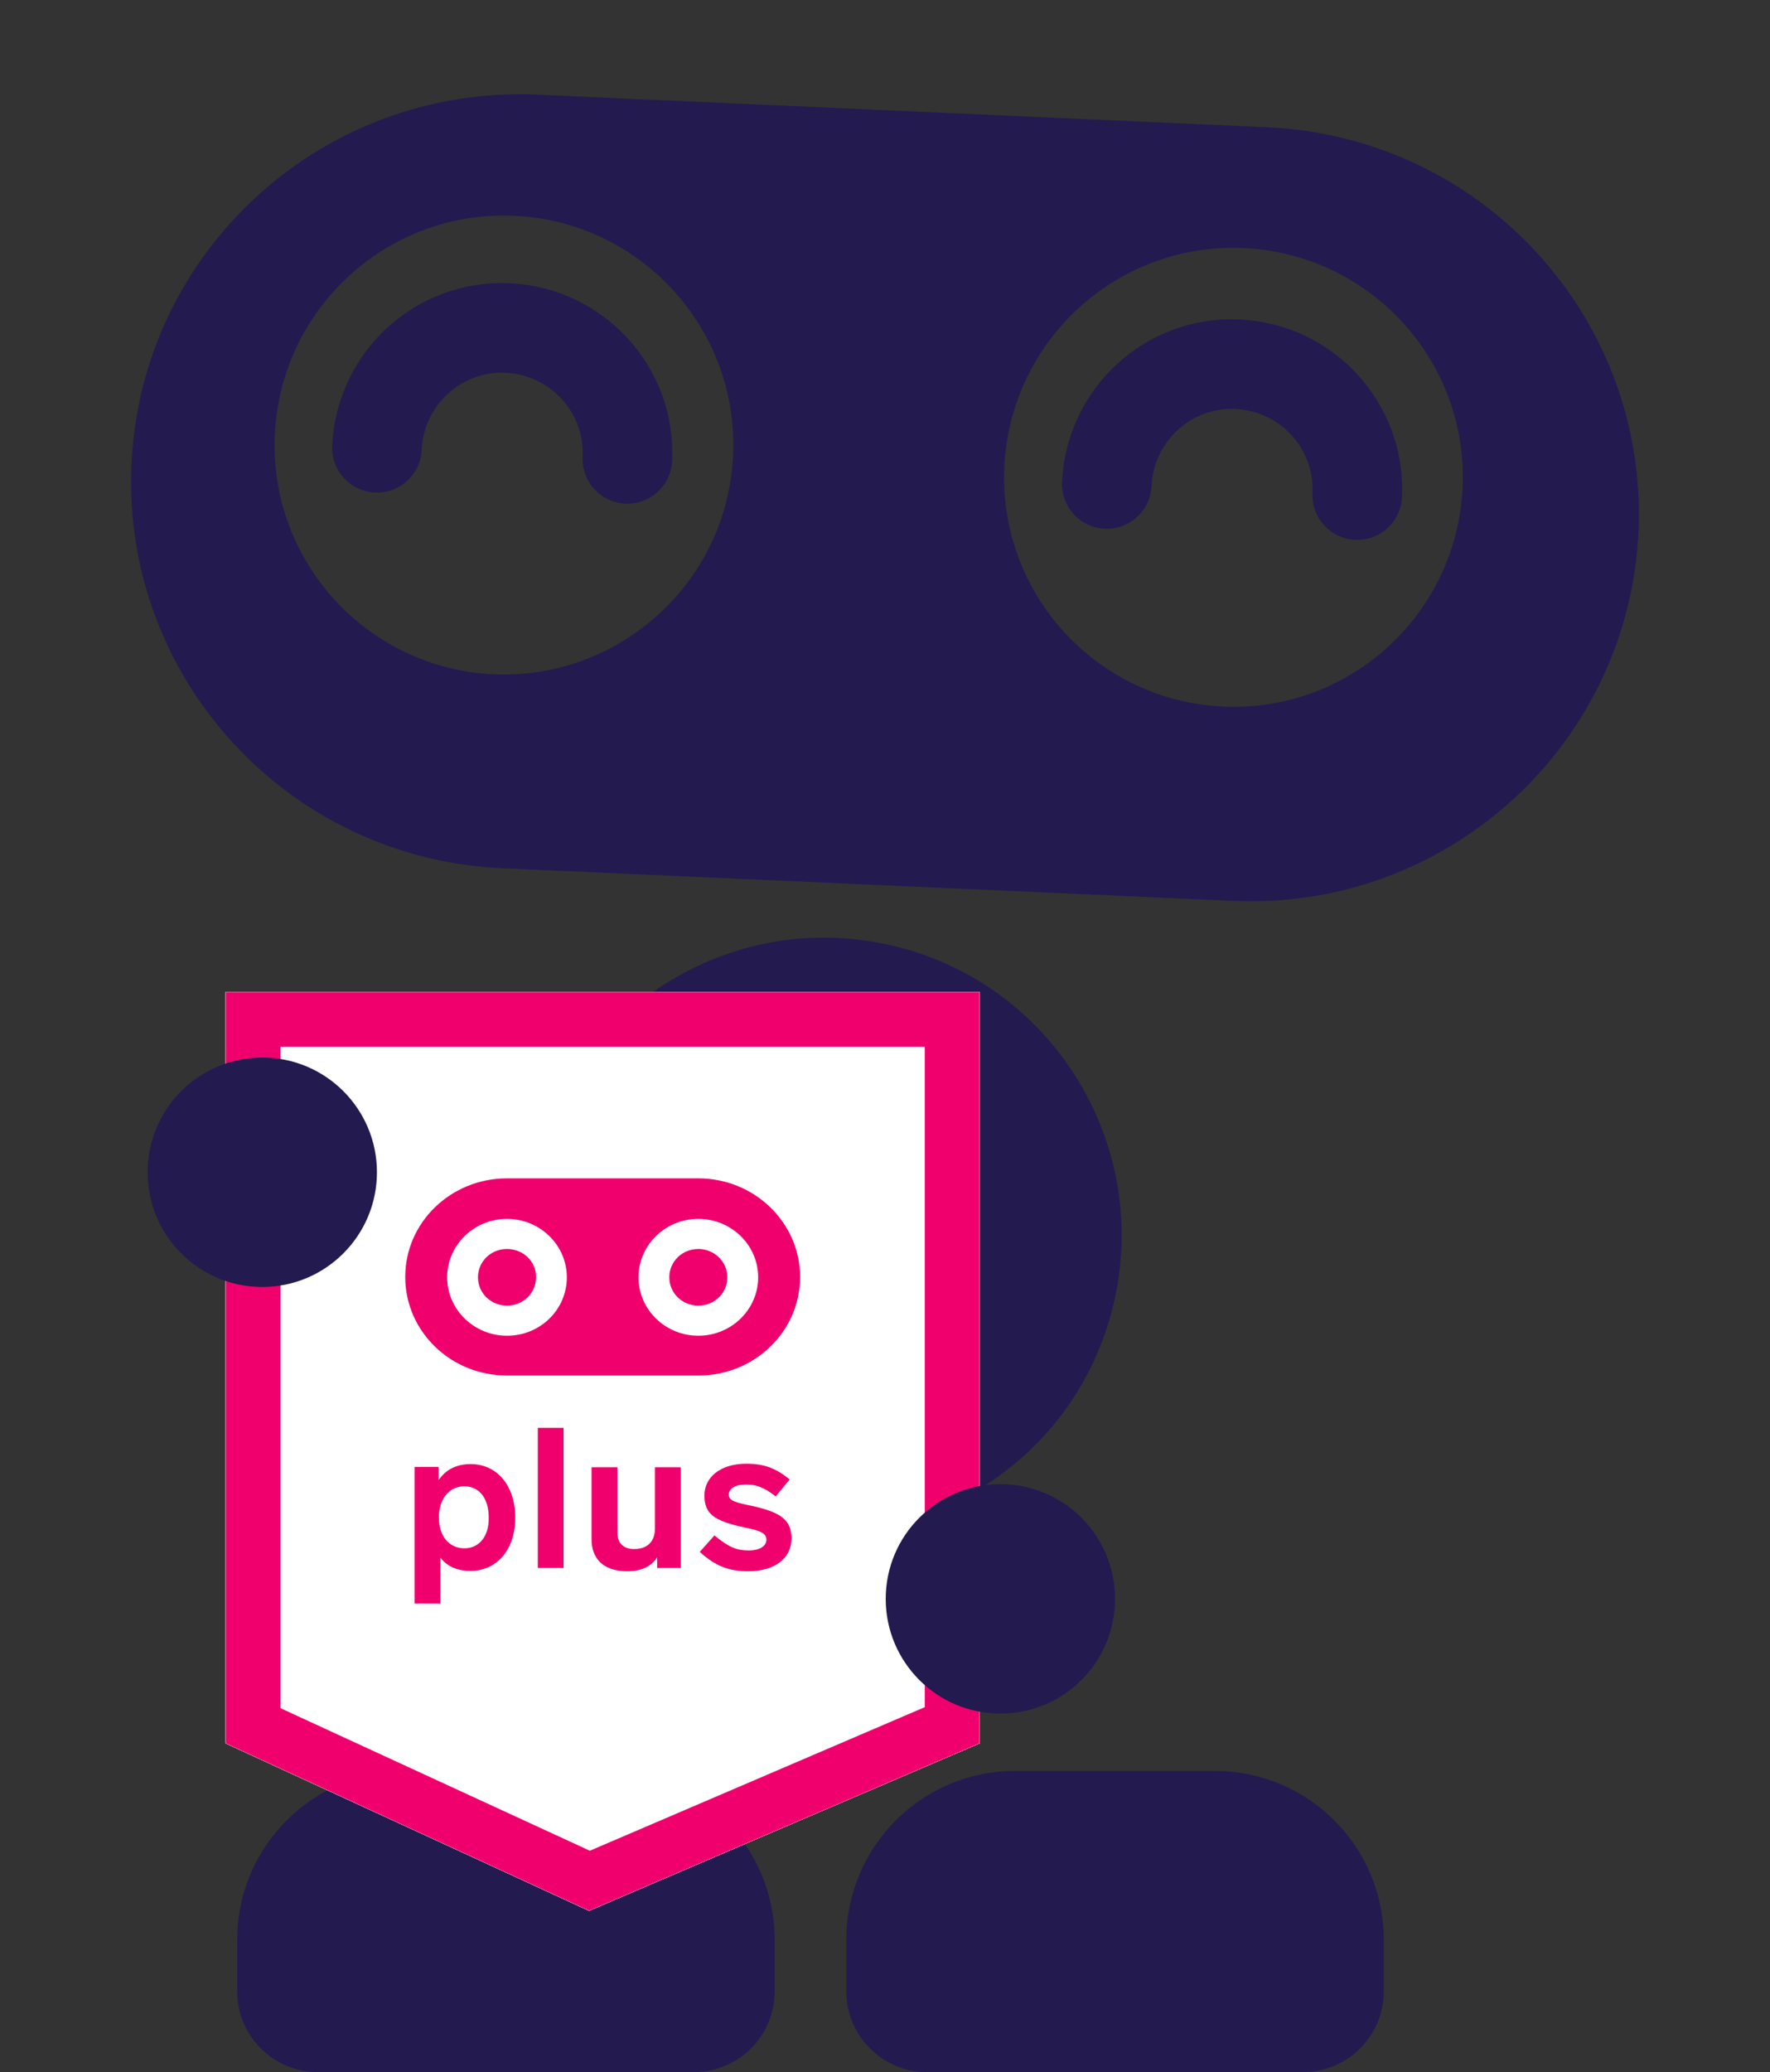
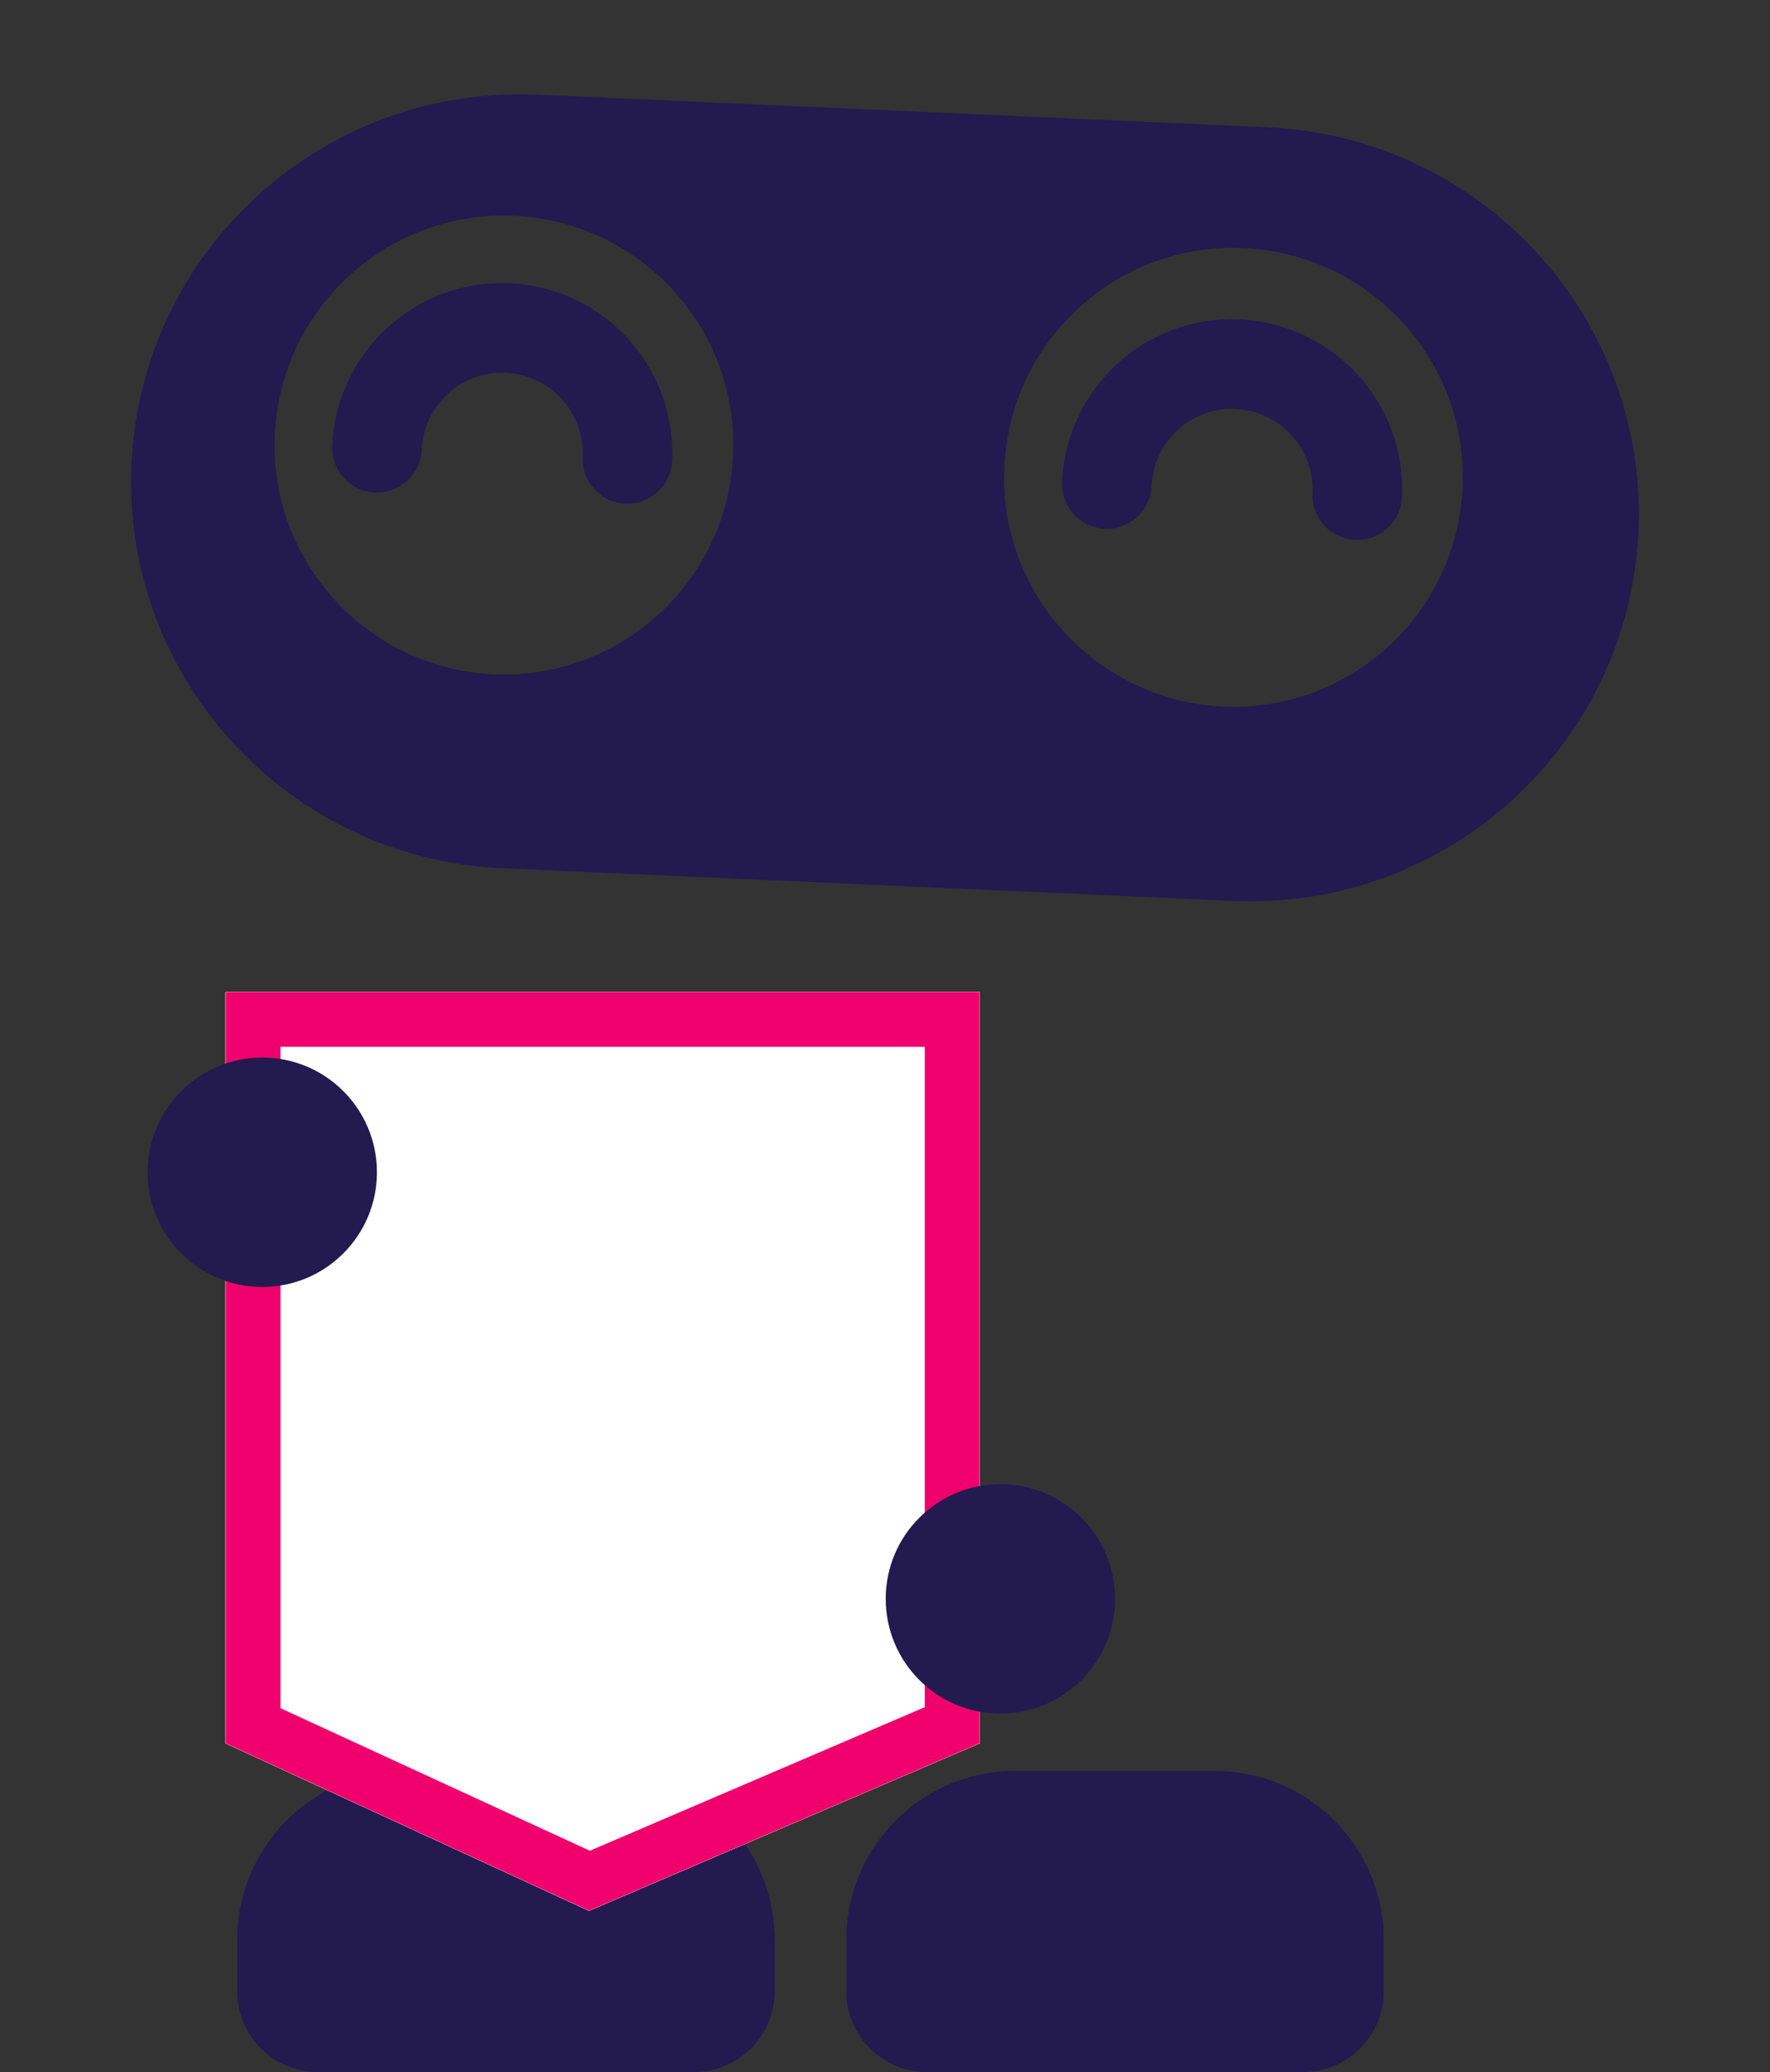
<svg xmlns="http://www.w3.org/2000/svg" xmlns:xlink="http://www.w3.org/1999/xlink" version="1.1" id="Layer_1" x="0px" y="0px" width="494px" height="578px" viewBox="0 0 494 578" style="enable-background:new 0 0 494 578;" xml:space="preserve">
  <rect x="0" y="0" width="494" height="578" fill="#333333" stroke="none" />
  <style type="text/css">
	.st0{fill:#231A4F;}
	.st1{fill:none;stroke:#231A4F;stroke-width:25;stroke-linecap:round;stroke-miterlimit:10;}
	.st2{clip-path:url(#SVGID_00000134949517583294025890000000489767694811476609_);}
	.st3{clip-path:url(#SVGID_00000037691117711103685360000013385864907201269900_);enable-background:new    ;}
	.st4{clip-path:url(#SVGID_00000062183257954937717520000009829731486302110644_);}
	
		.st5{clip-path:url(#SVGID_00000121254546341683691620000013414877768478921901_);fill:#FFFFFF;stroke:#F0006C;stroke-width:30.601;stroke-miterlimit:10;}
	.st6{clip-path:url(#SVGID_00000011732826174470789510000016355045143975790772_);enable-background:new    ;}
	.st7{clip-path:url(#SVGID_00000075126737567737484400000006733683007419025316_);}
	.st8{clip-path:url(#SVGID_00000076566960526138871360000013048156684979528866_);}
	.st9{clip-path:url(#SVGID_00000161629783700000123380000017245465045337566902_);fill:#F0006C;}
	.st10{clip-path:url(#SVGID_00000127025298583739352300000001411383889810876801_);}
	.st11{clip-path:url(#SVGID_00000043415641288125508560000008706042420062478210_);fill:#F0006C;}
	.st12{clip-path:url(#SVGID_00000120556312408982824650000014947150085827027094_);}
	.st13{clip-path:url(#SVGID_00000052819077034137111910000015422833448156023208_);fill:#F0006C;}
	.st14{clip-path:url(#SVGID_00000103244931900322775960000001923136124303328129_);}
	.st15{clip-path:url(#SVGID_00000180342344539602422420000011569029408789363355_);fill:#F0006C;}
</style>
  <g>
    <path class="st0" d="M353.7,35.5l-203.8-9.1C90,23.8,39.4,69.9,36.7,129.5c-2.7,59.6,43.7,110.1,103.6,112.7l203.8,9.1   c59.9,2.7,110.5-43.5,113.2-103.1C459.9,88.6,413.6,38.2,353.7,35.5z M137.8,188.1c-35.3-1.6-62.7-31.5-61.1-66.8   c1.6-35.3,31.5-62.7,66.8-61.1c35.3,1.6,62.7,31.5,61.1,66.8C203,162.3,173.1,189.6,137.8,188.1z M341.4,197.1   c-35.3-1.6-62.7-31.5-61.1-66.8c1.6-35.3,31.5-62.7,66.8-61.1c35.3,1.6,62.7,31.5,61.1,66.8C406.6,171.3,376.7,198.7,341.4,197.1z" />
-     <path class="st0" d="M226.5,427.5c-6.1-0.3-12.3-1.2-18.3-2.9c-44.1-12-70.3-57.7-58.2-101.9c5.8-21.4,19.6-39.2,38.9-50.2   c19.2-11,41.6-13.8,63-8c44.1,12,70.3,57.7,58.2,101.9c-5.8,21.4-19.6,39.2-38.9,50.2C257.4,424.5,242,428.2,226.5,427.5z    M231.7,305.6c-7.3-0.3-14.5,1.4-21,5.1c-9,5.2-15.5,13.5-18.3,23.6c-2.7,10-1.4,20.6,3.8,29.6c5.2,9,13.5,15.5,23.6,18.3   c10,2.7,20.6,1.4,29.6-3.8c9-5.2,15.5-13.5,18.3-23.6c5.7-20.7-6.6-42.2-27.4-47.9C237.5,306.2,234.6,305.7,231.7,305.6z" />
    <path class="st1" d="M105.2,124.9c0.9-19.3,17.2-34.3,36.5-33.4s34.3,17.2,33.4,36.5" />
    <path class="st1" d="M308.9,135c0.9-19.3,17.2-34.3,36.5-33.4s34.3,17.2,33.4,36.5" />
    <path class="st0" d="M169.1,494h-55.8c-26,0-47.1,21.1-47.1,47.1v14.4c0,12.4,10.1,22.5,22.5,22.5h105c12.4,0,22.5-10.1,22.5-22.5   v-14.4C216.2,515.1,195.1,494,169.1,494z" />
    <g>
      <defs>
        <polygon id="SVGID_1_" points="63,276.7 273.4,276.7 273.4,486.3 164.4,533 63,486.3    " />
      </defs>
      <use xlink:href="#SVGID_1_" style="overflow:visible;fill-rule:evenodd;clip-rule:evenodd;fill:#FFFFFF;" />
      <clipPath id="SVGID_00000113310851164066622470000000157656458562521016_">
        <use xlink:href="#SVGID_1_" style="overflow:visible;" />
      </clipPath>
      <g style="clip-path:url(#SVGID_00000113310851164066622470000000157656458562521016_);">
        <defs>
          <rect id="SVGID_00000162333590617764498020000002785262359420268714_" x="-427.1" y="-56.1" width="1190.5" height="3619.2" />
        </defs>
        <use xlink:href="#SVGID_00000162333590617764498020000002785262359420268714_" style="overflow:visible;fill:#FFFFFF;" />
        <clipPath id="SVGID_00000062176109401470212050000015708539561443944070_">
          <use xlink:href="#SVGID_00000162333590617764498020000002785262359420268714_" style="overflow:visible;" />
        </clipPath>
        <g style="clip-path:url(#SVGID_00000062176109401470212050000015708539561443944070_);enable-background:new    ;">
          <g>
            <defs>
              <rect id="SVGID_00000027574618263831503110000017620575552208425353_" x="-90.5" y="121.7" width="517.5" height="565.1" />
            </defs>
            <use xlink:href="#SVGID_00000027574618263831503110000017620575552208425353_" style="overflow:visible;fill:#FFFFFF;" />
            <clipPath id="SVGID_00000080175307588858706310000013938437358376581801_">
              <use xlink:href="#SVGID_00000027574618263831503110000017620575552208425353_" style="overflow:visible;" />
            </clipPath>
            <g style="clip-path:url(#SVGID_00000080175307588858706310000013938437358376581801_);">
              <defs>
                <rect id="SVGID_00000120536745250692049140000001335114124794290847_" x="61.8" y="274" width="212.7" height="260.3" />
              </defs>
              <use xlink:href="#SVGID_00000120536745250692049140000001335114124794290847_" style="overflow:visible;fill:#FFFFFF;" />
              <clipPath id="SVGID_00000070823489332813850090000007700329210875496598_">
                <use xlink:href="#SVGID_00000120536745250692049140000001335114124794290847_" style="overflow:visible;" />
              </clipPath>
              <polygon style="clip-path:url(#SVGID_00000070823489332813850090000007700329210875496598_);fill:#FFFFFF;stroke:#F0006C;stroke-width:30.601;stroke-miterlimit:10;" points="        63,276.7 273.4,276.7 273.4,486.3 164.4,533 63,486.3       " />
            </g>
          </g>
        </g>
      </g>
    </g>
    <g>
      <defs>
        <rect id="SVGID_00000100382339928093402360000006185098895174152606_" x="113.1" y="328.7" width="110.2" height="55.1" />
      </defs>
      <clipPath id="SVGID_00000081643868309373756810000018441037476511692682_">
        <use xlink:href="#SVGID_00000100382339928093402360000006185098895174152606_" style="overflow:visible;" />
      </clipPath>
      <g style="clip-path:url(#SVGID_00000081643868309373756810000018441037476511692682_);enable-background:new    ;">
        <g>
          <defs>
            <rect id="SVGID_00000172421208846090084610000002140671538351384732_" x="112.6" y="328" width="111.1" height="57.1" />
          </defs>
          <clipPath id="SVGID_00000082366404895725067590000012046951203279886746_">
            <use xlink:href="#SVGID_00000172421208846090084610000002140671538351384732_" style="overflow:visible;" />
          </clipPath>
          <g style="clip-path:url(#SVGID_00000082366404895725067590000012046951203279886746_);">
            <defs>
              <path id="SVGID_00000039110764183765085090000016806727423858450619_" d="M194.9,328.7h-53.4c-15.7,0-28.4,12.3-28.4,27.5        c0,15.2,12.7,27.5,28.4,27.5h53.4c15.7,0,28.4-12.3,28.4-27.5C223.3,341.1,210.6,328.7,194.9,328.7 M141.5,372.6        c-9.2,0-16.7-7.3-16.7-16.3s7.5-16.3,16.7-16.3c9.2,0,16.7,7.3,16.7,16.3S150.8,372.6,141.5,372.6 M194.9,372.6        c-9.2,0-16.7-7.3-16.7-16.3s7.5-16.3,16.7-16.3c9.2,0,16.7,7.3,16.7,16.3S204.1,372.6,194.9,372.6" />
            </defs>
            <clipPath id="SVGID_00000125591551344657942690000009173460243090162865_">
              <use xlink:href="#SVGID_00000039110764183765085090000016806727423858450619_" style="overflow:visible;" />
            </clipPath>
            <g style="clip-path:url(#SVGID_00000125591551344657942690000009173460243090162865_);">
              <defs>
-                 <rect id="SVGID_00000127734893281679842530000014302587637353628859_" x="112.6" y="328" width="111.1" height="57.1" />
-               </defs>
+                 </defs>
              <clipPath id="SVGID_00000178921042891632285700000008148778925374466728_">
                <use xlink:href="#SVGID_00000127734893281679842530000014302587637353628859_" style="overflow:visible;" />
              </clipPath>
              <rect x="97.2" y="312.9" style="clip-path:url(#SVGID_00000178921042891632285700000008148778925374466728_);fill:#F0006C;" width="141.9" height="86.8" />
            </g>
          </g>
          <g style="clip-path:url(#SVGID_00000082366404895725067590000012046951203279886746_);">
            <defs>
-               <path id="SVGID_00000003067263313783002570000001219983281347883137_" d="M141.5,348.4c-4.5,0-8.1,3.5-8.1,7.9        c0,4.4,3.6,7.9,8.1,7.9s8.1-3.5,8.1-7.9C149.7,351.9,146,348.4,141.5,348.4" />
-             </defs>
+               </defs>
            <clipPath id="SVGID_00000120546857665553898350000008757836337176253866_">
              <use xlink:href="#SVGID_00000003067263313783002570000001219983281347883137_" style="overflow:visible;" />
            </clipPath>
            <g style="clip-path:url(#SVGID_00000120546857665553898350000008757836337176253866_);">
              <defs>
                <rect id="SVGID_00000134934059244760942170000010564206806019217056_" x="112.6" y="328" width="111.1" height="57.1" />
              </defs>
              <clipPath id="SVGID_00000054266565435438001820000013361738884298629274_">
                <use xlink:href="#SVGID_00000134934059244760942170000010564206806019217056_" style="overflow:visible;" />
              </clipPath>
              <rect x="117.6" y="332.5" style="clip-path:url(#SVGID_00000054266565435438001820000013361738884298629274_);fill:#F0006C;" width="48" height="47.6" />
            </g>
          </g>
          <g style="clip-path:url(#SVGID_00000082366404895725067590000012046951203279886746_);">
            <defs>
              <path id="SVGID_00000131346008282322007540000008878059819099463080_" d="M194.9,348.4c-4.5,0-8.1,3.5-8.1,7.9        c0,4.4,3.6,7.9,8.1,7.9s8.1-3.5,8.1-7.9C203,351.9,199.3,348.4,194.9,348.4" />
            </defs>
            <clipPath id="SVGID_00000121280928299635537880000001443103628475525546_">
              <use xlink:href="#SVGID_00000131346008282322007540000008878059819099463080_" style="overflow:visible;" />
            </clipPath>
            <g style="clip-path:url(#SVGID_00000121280928299635537880000001443103628475525546_);">
              <defs>
                <rect id="SVGID_00000104670320246036716710000005279952634688558467_" x="112.6" y="328" width="111.1" height="57.1" />
              </defs>
              <clipPath id="SVGID_00000080168414638561427200000016078527246815912357_">
                <use xlink:href="#SVGID_00000104670320246036716710000005279952634688558467_" style="overflow:visible;" />
              </clipPath>
-               <rect x="170.9" y="332.5" style="clip-path:url(#SVGID_00000080168414638561427200000016078527246815912357_);fill:#F0006C;" width="48" height="47.6" />
            </g>
          </g>
        </g>
      </g>
    </g>
    <g>
      <defs>
        <path id="SVGID_00000048464984358619399810000008255213579969877140_" d="M208.8,438.3c7.7,0,12.1-3.8,12.1-9.2     c0-5.2-3.2-7.3-10.9-9c-4.7-1-6.6-1.4-6.6-3.2c0-1.7,1.9-2.8,4.7-2.8c2.9,0,5,0.7,8.4,3.3l3.9-4.7c-4-3.3-7.4-4.4-12.1-4.4     c-7.5,0-11.7,4-11.7,8.8c0,5,2.4,7,10.4,8.8c4,0.9,6.9,1.3,6.9,3.6c0,1.9-2.1,3-4.9,3c-3.3,0-5.5-0.8-9.6-4.2l-4.1,4.6     C199.8,437,203.7,438.3,208.8,438.3z M175.1,438.3c4.2,0,6.9-1.6,8.3-3.9v3h6.6v-28.1h-7.2v17c0,3.9-2.3,5.8-5.8,5.8     c-3.2,0-4.7-1.8-4.7-4.7v-18.1h-7.2v20.1C165.1,434.5,168.1,438.3,175.1,438.3z M157.3,437.4v-39.1h-7.2v39.1H157.3z      M129.6,431.9c-4,0-7.1-3.1-7.1-8.6c0-5.4,3-8.7,7.1-8.7c4.2,0,6.8,3.4,6.8,8.7C136.5,428.6,133.7,431.9,129.6,431.9z      M122.9,447.3v-12.8c1.9,2.4,4.6,3.7,8.4,3.7c7.2,0,12.5-5.7,12.5-14.9c0-9.1-5.3-14.9-12.4-14.9c-4.2,0-7.1,1.7-9,4.5v-3.7h-6.7     v38.1H122.9z" />
      </defs>
      <clipPath id="SVGID_00000039099083821461995170000016295798116975901829_">
        <use xlink:href="#SVGID_00000048464984358619399810000008255213579969877140_" style="overflow:visible;" />
      </clipPath>
      <g style="clip-path:url(#SVGID_00000039099083821461995170000016295798116975901829_);">
        <defs>
          <rect id="SVGID_00000031182894848163316400000012794661588005160373_" x="-427.1" y="-56.1" width="1190.5" height="3619.2" />
        </defs>
        <clipPath id="SVGID_00000181792360127528980010000016547193880182474893_">
          <use xlink:href="#SVGID_00000031182894848163316400000012794661588005160373_" style="overflow:visible;" />
        </clipPath>
-         <rect x="99.8" y="382.4" style="clip-path:url(#SVGID_00000181792360127528980010000016547193880182474893_);fill:#F0006C;" width="137" height="80.8" />
      </g>
    </g>
    <circle class="st0" cx="73.2" cy="327" r="32" />
    <circle class="st0" cx="279.2" cy="446" r="32" />
    <path class="st0" d="M339.1,494h-55.8c-26,0-47.1,21.1-47.1,47.1v14.4c0,12.4,10.1,22.5,22.5,22.5h105c12.4,0,22.5-10.1,22.5-22.5   v-14.4C386.2,515.1,365.1,494,339.1,494z" />
  </g>
</svg>